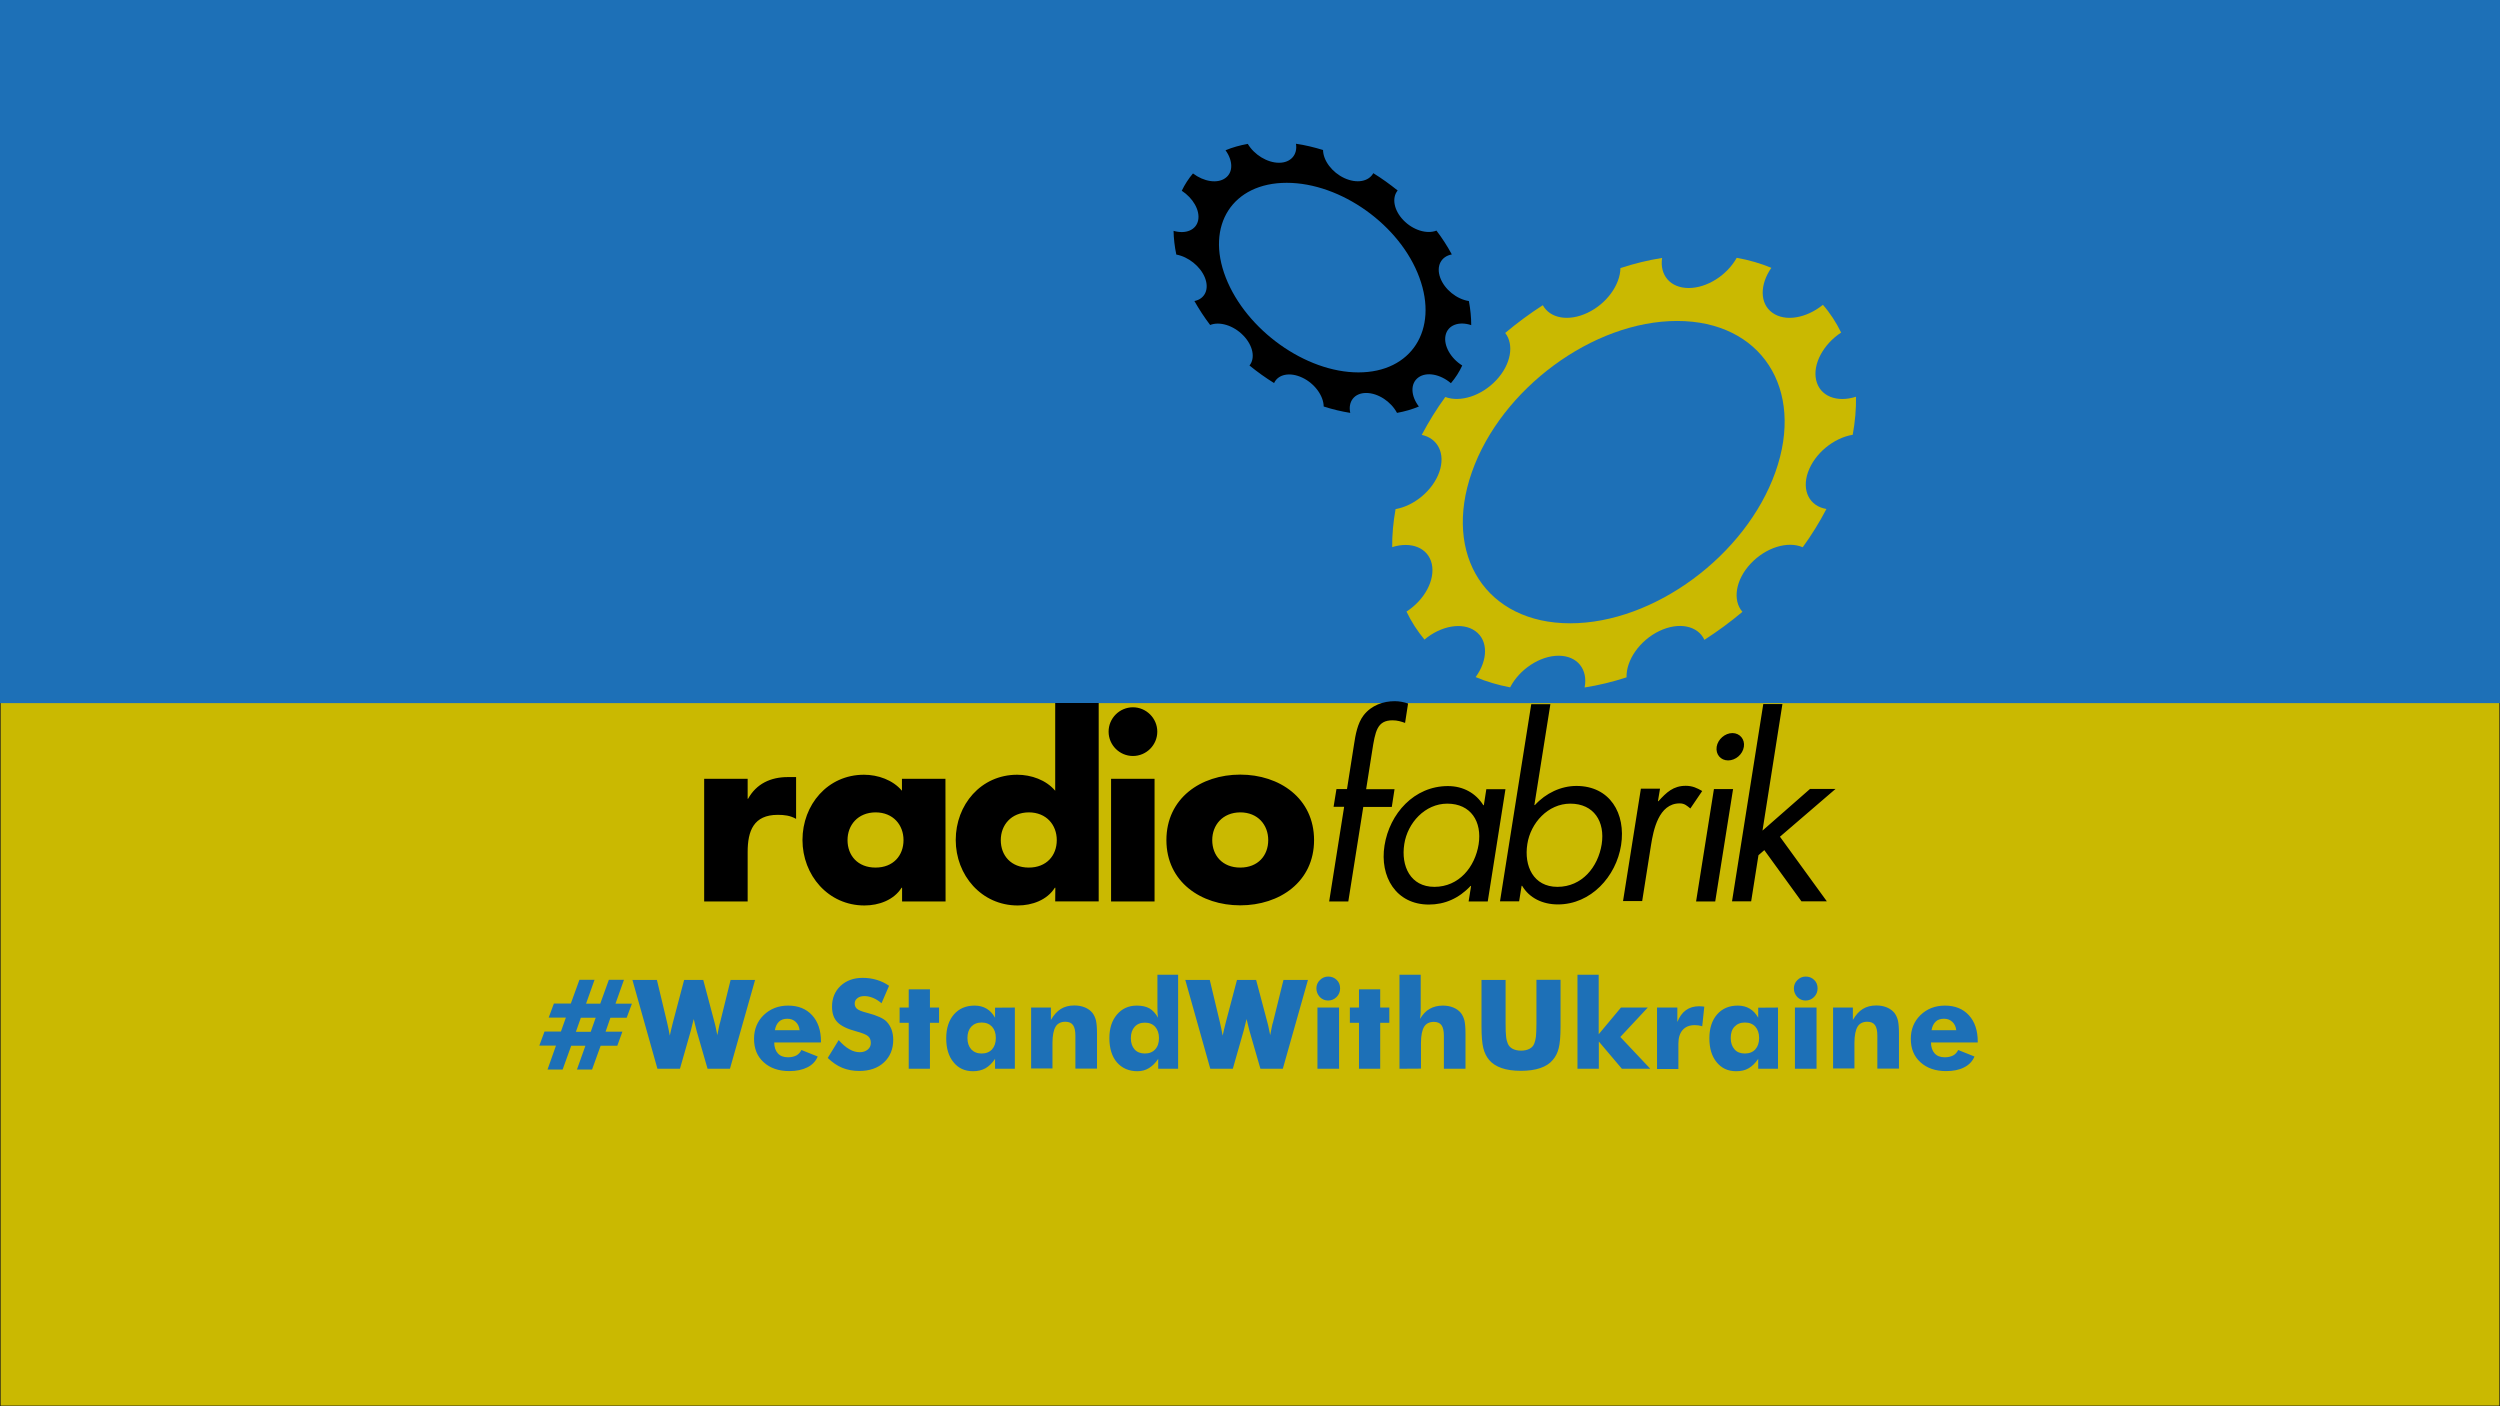
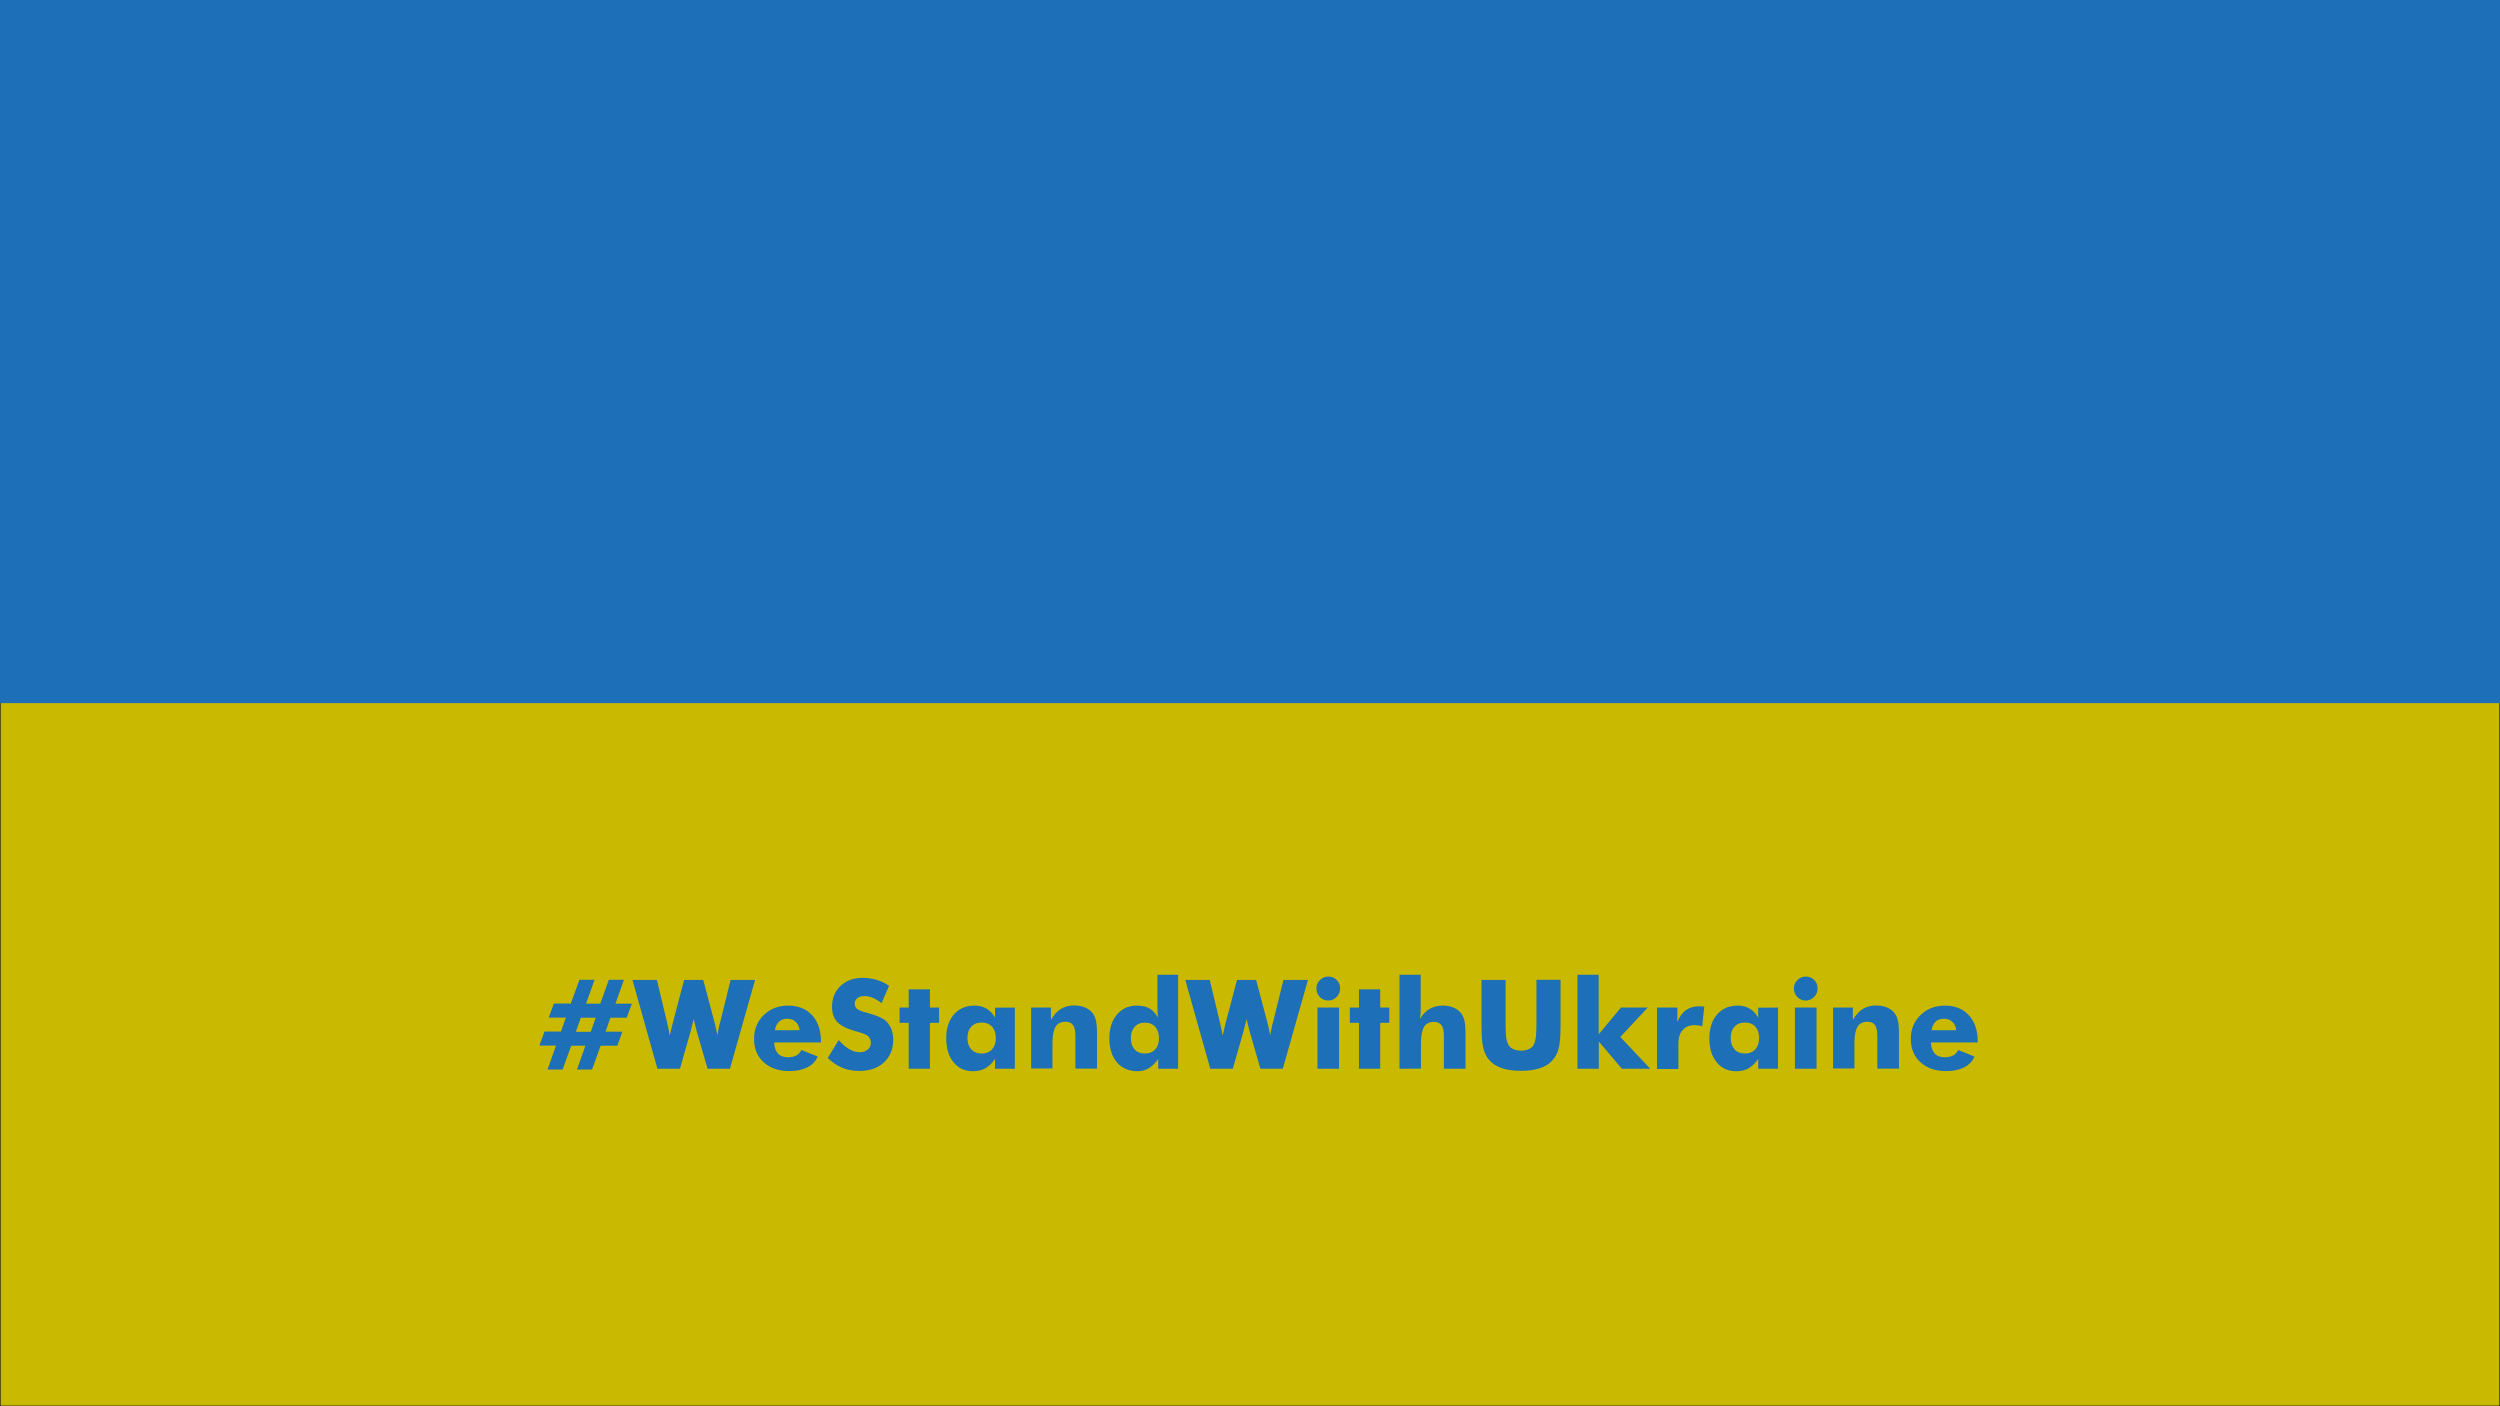
<svg xmlns="http://www.w3.org/2000/svg" viewBox="0 0 1920 1080">
  <path d="M0 0h1920v1080H0z" fill="#cab901" stroke="#1d1d1b" stroke-miterlimit="10" />
  <path d="M0 0h1920v540H0z" fill="#1d70b7" />
  <path d="M445 752.5h11.6l-6.5 18.3H461l6.6-18.3h11.6l-6.5 18.3h12.6l-4 10.8h-12.5l-3.7 10.7H478l-3.9 10.8h-12.8l-6.6 18.3h-11.6l6.5-18.3h-10.9l-6.6 18.3h-11.6L427 803h-12.8l4-10.8h12.6l3.8-10.7h-13.2l4-10.8h13l6.6-18.2zm1.1 29.1-3.8 10.8h11.4l3.8-10.8h-11.4zm94-29 8.6 32.4c.4 1.5.8 3 1.1 4.6s.7 3.4 1.1 5.4c.5-2.4.9-4.4 1.2-6s.6-2.9 1-4l8-32.4h18.8l-19.3 68.2h-17.2l-8.4-29.1c-.3-1-.8-3-1.5-6-.3-1.3-.6-2.4-.7-3.1-.2.7-.4 1.6-.7 2.7-.7 3-1.3 5.1-1.6 6.4l-8.3 29.1h-17.3l-19.2-68.2h18.8l7.8 32.6c.4 1.7.7 3.4 1.1 5 .4 1.7.7 3.4 1 5.2.3-1.3.6-2.7.9-4.1.3-1.4.8-3.5 1.5-6.1l8.6-32.6h14.7zm90.3 48h-35.8c0 3.6 1 6.4 2.8 8.4s4.4 3 7.8 3c2.5 0 4.6-.5 6.4-1.4 1.7-.9 3-2.4 3.9-4.2l12.5 5c-1.5 3.6-4.1 6.4-7.9 8.3s-8.4 2.9-13.9 2.9c-8.2 0-14.8-2.3-19.7-6.8-5-4.5-7.4-10.5-7.4-18 0-7.3 2.5-13.4 7.4-18.2 5-4.8 11.2-7.3 18.8-7.3 7.8 0 13.9 2.5 18.4 7.4s6.8 11.6 6.8 20.2l-.1.7zm-16.3-9.4c-.3-2.7-1.3-4.8-3-6.4-1.7-1.6-3.8-2.4-6.4-2.4-2.7 0-4.8.7-6.4 2.2-1.6 1.5-2.7 3.7-3.2 6.6h19zm30 7.6c2.8 3.1 5.5 5.5 8.2 7 2.7 1.6 5.4 2.3 8 2.3 2.5 0 4.5-.7 6.1-2s2.4-3 2.4-5.1c0-2.3-.7-4-2.1-5.2-1.4-1.2-4.5-2.5-9.4-3.8-6.7-1.8-11.4-4.1-14.2-7s-4.1-6.8-4.1-11.9c0-6.5 2.2-11.8 6.5-15.9 4.4-4.1 10-6.2 17-6.2 3.8 0 7.3.5 10.7 1.5s6.6 2.5 9.6 4.6l-5.8 13.4c-2.1-1.8-4.3-3.2-6.5-4.1-2.2-.9-4.4-1.4-6.6-1.4-2.2 0-4.1.5-5.4 1.6-1.4 1.1-2.1 2.4-2.1 4.1 0 1.7.6 3.1 1.8 4.1s3.6 2 7.1 2.9l.8.2c7.6 2 12.6 4.3 14.9 6.8 1.6 1.7 2.8 3.7 3.7 6 .8 2.3 1.3 4.9 1.3 7.8 0 7.2-2.4 13-7.1 17.4s-11.1 6.6-19 6.6c-4.7 0-9.1-.8-13-2.4-3.9-1.6-7.6-4.1-11.2-7.6l8.4-13.7zm53.8 22v-35.3h-7v-11.7h7v-14h16.3v14h7v11.7h-7v35.3h-16.3zm81.5-47v47h-15.2v-7.6c-2.2 3.3-4.6 5.6-7.3 7.2-2.7 1.5-5.9 2.3-9.6 2.3-6.3 0-11.3-2.3-15-6.9-3.8-4.6-5.6-10.7-5.6-18.4s2-13.8 5.9-18.3 9.2-6.8 15.9-6.8c3.5 0 6.6.8 9.1 2.3 2.6 1.5 4.8 3.8 6.6 7v-7.7l15.2-.1zm-14.6 23.4c0-3.7-1-6.6-2.9-8.7-2-2.1-4.6-3.2-8-3.2s-6 1.1-8 3.2c-1.9 2.1-2.9 5-2.9 8.7s1 6.5 2.9 8.7c2 2.1 4.6 3.2 8 3.2s6.1-1.1 8-3.2 2.9-5 2.9-8.7zm27.1 23.6v-47h15.2v9.5c2.2-3.8 4.7-6.6 7.6-8.4 2.9-1.8 6.3-2.7 10.4-2.7 3 0 5.7.5 8.1 1.5 2.4 1 4.3 2.4 5.8 4.2 1.2 1.6 2.1 3.5 2.7 5.8.5 2.3.8 5.6.8 10.1v26.9h-16.6v-25.2c0-3.8-.6-6.5-1.8-8.2s-3.2-2.6-5.9-2.6c-3.4 0-6 1.3-7.5 3.8s-2.4 6.7-2.4 12.4v19.7h-16.4v.2zm112.9-72.2v72.2h-15.3v-7.6c-2.1 3.2-4.5 5.5-7.1 7.1s-5.6 2.4-8.8 2.4c-6.6 0-11.9-2.3-15.8-6.8S852 805 852 797.3c0-7.5 1.9-13.5 5.8-18.1 3.9-4.6 9-6.9 15.2-6.9 4 0 7.2.7 9.7 2.1 2.5 1.4 4.7 3.8 6.7 7.2-.2-1.1-.3-2.4-.4-3.8-.1-1.4-.1-2.9-.1-4.6v-24.6h15.9zm-14.7 48.7c0-3.7-1-6.5-2.9-8.7-1.9-2.1-4.6-3.2-7.9-3.2-3.4 0-6 1.1-7.9 3.2-1.9 2.1-2.9 5-2.9 8.7s1 6.6 2.9 8.7 4.6 3.1 7.9 3.1c3.4 0 6-1.1 7.9-3.2 1.9-2 2.9-4.9 2.9-8.6zm74.6-44.7 8.6 32.4c.4 1.5.8 3 1.1 4.6s.7 3.4 1.1 5.4c.5-2.4.9-4.4 1.2-6s.6-2.9 1-4l8-32.4h18.8l-19.3 68.2H968l-8.4-29.1c-.3-1-.8-3-1.5-6-.3-1.3-.6-2.4-.7-3.1-.2.7-.4 1.6-.7 2.7-.7 3-1.3 5.1-1.6 6.4l-8.3 29.1h-17.3l-19.2-68.2h18.8l7.8 32.6c.4 1.7.7 3.4 1.1 5 .4 1.7.7 3.4 1 5.2.3-1.3.6-2.7.9-4.1.3-1.4.8-3.5 1.5-6.1l8.6-32.6h14.7zm46.3 6.5c0-2.5.9-4.7 2.7-6.4 1.8-1.8 3.9-2.7 6.4-2.7 2.6 0 4.8.9 6.5 2.6 1.8 1.7 2.6 3.9 2.6 6.5s-.9 4.8-2.7 6.6c-1.8 1.8-4 2.7-6.5 2.7s-4.6-.9-6.4-2.7c-1.7-1.9-2.6-4.1-2.6-6.6zm.8 61.7v-47h16.6v47h-16.6zm31.9 0v-35.3h-7v-11.7h7v-14h16.3v14h7v11.7h-7v35.3h-16.3zm31.1 0v-72.2h16.3v25.3c0 1.7 0 3.2-.1 4.7-.1 1.4-.2 2.7-.4 3.9 2.1-3.5 4.5-6.1 7.4-7.7 2.8-1.6 6.2-2.5 10.1-2.5 3 0 5.7.5 8.1 1.5s4.3 2.4 5.8 4.2c1.2 1.6 2.1 3.5 2.7 5.8.5 2.3.8 5.6.8 10.1v26.9h-16.6v-25.2c0-3.8-.6-6.5-1.8-8.2-1.2-1.7-3.2-2.6-5.9-2.6-3.4 0-6 1.3-7.5 3.8s-2.4 6.7-2.4 12.4v19.7l-16.5.1zm63-68.2h18.5v33.1c0 4.9.1 8.4.4 10.5.2 2.1.7 3.9 1.3 5.3.7 1.7 2 3.1 3.7 4 1.8.9 3.9 1.4 6.5 1.4 2.5 0 4.7-.5 6.4-1.4 1.8-.9 3-2.2 3.7-4 .6-1.4 1-3.2 1.3-5.3.2-2.1.4-5.6.4-10.5v-33.2h18.5v36c0 7.5-.5 13-1.4 16.5-.9 3.6-2.4 6.6-4.6 9.1-2.3 2.8-5.5 4.8-9.6 6.2s-9 2.1-14.8 2.1-10.8-.7-14.8-2.1c-4.1-1.4-7.3-3.5-9.6-6.2-2.1-2.5-3.6-5.5-4.5-9.1s-1.4-9.1-1.4-16.5v-35.9zm73.7 68.2v-72.2h16.3v45.7l17.1-20.5h20.6l-21.1 22.6 23 24.4h-21.8l-17.7-20.9v20.9h-16.4zm61.1 0v-47h15.6v11.1c1.6-4 3.8-7.1 6.6-9.1s6.2-3 10.1-3c.7 0 1.3 0 2 .1.7 0 1.3.1 2 .2l-1.6 15.1c-1-.3-2-.6-2.9-.7s-1.9-.2-2.8-.2c-4 0-7.1 1.2-9.3 3.7-2.2 2.5-3.3 6-3.3 10.5V821h-16.4v-.2zm92.9-47v47h-15.2v-7.6c-2.2 3.3-4.6 5.6-7.3 7.2s-5.9 2.3-9.6 2.3c-6.3 0-11.3-2.3-15-6.9-3.8-4.6-5.6-10.7-5.6-18.4s2-13.8 5.9-18.3 9.2-6.8 15.9-6.8c3.5 0 6.6.8 9.1 2.3 2.6 1.5 4.8 3.8 6.6 7v-7.7l15.2-.1zm-14.5 23.4c0-3.7-1-6.6-2.9-8.7s-4.6-3.2-8-3.2-6 1.1-8 3.2-2.9 5-2.9 8.7 1 6.5 2.9 8.7 4.6 3.2 8 3.2 6.1-1.1 8-3.2 2.9-5 2.9-8.7zm26.7-38.1c0-2.5.9-4.7 2.7-6.4 1.8-1.8 3.9-2.7 6.4-2.7 2.6 0 4.8.9 6.5 2.6 1.8 1.7 2.6 3.9 2.6 6.5s-.9 4.8-2.7 6.6c-1.8 1.8-4 2.7-6.5 2.7s-4.6-.9-6.4-2.7c-1.7-1.9-2.6-4.1-2.6-6.6zm.8 61.7v-47h16.6v47h-16.6zm29.3 0v-47h15.2v9.5c2.2-3.8 4.7-6.6 7.6-8.4 2.9-1.8 6.3-2.7 10.4-2.7 3 0 5.7.5 8.1 1.5s4.3 2.4 5.8 4.2c1.2 1.6 2.1 3.5 2.7 5.8.5 2.3.8 5.6.8 10.1v26.9h-16.6v-25.2c0-3.8-.6-6.5-1.8-8.2-1.2-1.7-3.2-2.6-5.9-2.6-3.4 0-6 1.3-7.5 3.8s-2.4 6.7-2.4 12.4v19.7h-16.4v.2zm111-20.2H1483c0 3.6 1 6.4 2.8 8.4s4.4 3 7.8 3c2.5 0 4.6-.5 6.4-1.4 1.7-.9 3-2.4 3.9-4.2l12.5 5c-1.5 3.6-4.1 6.4-7.9 8.3-3.8 2-8.4 2.9-13.9 2.9-8.2 0-14.8-2.3-19.7-6.8-5-4.5-7.4-10.5-7.4-18 0-7.3 2.5-13.4 7.4-18.2 5-4.8 11.2-7.3 18.8-7.3 7.8 0 13.9 2.5 18.4 7.4s6.8 11.6 6.8 20.2v.7h-.1zm-16.4-9.4c-.3-2.7-1.3-4.8-3-6.4-1.7-1.6-3.8-2.4-6.4-2.4-2.7 0-4.9.7-6.4 2.2-1.6 1.5-2.7 3.7-3.2 6.6h19z" fill="#1d70b7" />
-   <path d="M574.1 613.5h.4c6.4-11.6 17.4-16.7 30.5-16.7h6.4v32.1c-4.6-2.6-9-3.1-14.1-3.1-18.5 0-23.1 12.3-23.1 28.5v38h-33.4v-94.2h33.4v15.4h-.1zm152.1 78.8h-33.4v-10.5h-.4c-5.9 9.4-17.4 13.6-28.5 13.6-27.9 0-47.6-23.3-47.6-50.3s19.3-50.1 47.2-50.1c10.8 0 22.2 4 29.2 12.3v-9.2h33.4l.1 94.2zm-75.3-47.1c0 11.9 7.9 21.1 21.5 21.1s21.5-9.2 21.5-21.1c0-11.6-7.9-21.3-21.5-21.3-13.6.1-21.5 9.8-21.5 21.3zm159.6 36.6h-.4c-5.9 9.4-17.4 13.6-28.5 13.6-27.9 0-47.6-23.3-47.6-50.3s19.3-50.1 47.2-50.1c10.8 0 22.2 4 29.2 12.3v-67.4h33.4v152.4h-33.4l.1-10.5zm-41.9-36.6c0 11.9 7.9 21.1 21.5 21.1s21.5-9.2 21.5-21.1c0-11.6-7.9-21.3-21.5-21.3-13.6.1-21.5 9.8-21.5 21.3zm120.2-83.3c0 10.3-8.4 18.7-18.7 18.7s-18.7-8.4-18.7-18.7 8.4-18.7 18.7-18.7c10.2 0 18.7 8.4 18.7 18.7zm-2.1 130.4h-33.4v-94.2h33.4v94.2zm122.5-47.1c0 32-26.4 50.1-56.7 50.1-30.1 0-56.7-18-56.7-50.1s26.4-50.3 56.7-50.3c30.2 0 56.7 18.2 56.7 50.3zm-78.2 0c0 11.9 7.9 21.1 21.5 21.1s21.5-9.2 21.5-21.1c0-11.6-7.9-21.3-21.5-21.3-13.6.1-21.5 9.8-21.5 21.3zm104.5 47.1h-14.7l11.5-72.7h-8.1l2.2-13.6h8.1l5.4-34.3c1.1-7.2 2.6-16.2 7.4-22.4 6-7.7 15.1-10.8 23.9-10.8 3.5 0 6.9.7 10.2 1.8l-2.3 14.9c-3.1-1.1-5.9-2-9.6-2-11.9 0-13.3 8.4-15.7 23.7l-4.6 29.2h21.8l-2.1 13.6H1047l-11.5 72.6zm107.1 0h-14.7l1.9-11.9h-.4c-9 9.6-19.9 14.3-32 14.3-25.3 0-37.9-21.5-34.1-45.3 3.9-24.6 22.8-45.7 48.7-45.7 11.8 0 21.5 5.5 27.2 14.7h.4l1.9-12.3h14.7l-13.6 86.2zm-64.1-44.1c-2.7 16.9 4.7 32.9 23.1 32.9 18.9 0 31.2-15.2 34-32.7 2.7-17.3-5.9-31.2-24.1-31.2-17.1 0-30.5 14.8-33 31zm97.5-107.4h14.7l-12.3 77.5h.4c8.4-9.2 20.1-14.7 31.9-14.7 25.7 0 38.1 21.1 34.3 45.5-3.8 24.1-23.2 45.5-48.5 45.5-11.9 0-22-5-27.5-14.3h-.4l-1.9 11.9H1152l24-151.4zm-3 107.4c-2.7 16.9 4.7 32.9 23.1 32.9 18.9 0 31.2-15.2 34-32.7 2.7-17.3-5.9-31.2-24.1-31.2-17.1 0-30.5 14.8-33 31zm100.3-32.9h.4c6.2-6.8 11.4-11.8 21-11.8 5 0 8.7 1.7 12.6 4l-9.1 13.4c-2.6-2-4.3-3.9-8.2-3.9-16.2 0-20.2 20.7-22 31.9l-6.8 43.1h-14.7l13.7-86.3h14.7l-1.6 9.6zm44 77h-14.7l13.7-86.3h14.7l-13.7 86.3zm22-118.8c-.9 5.9-6.4 10.5-12.1 10.5s-9.7-4.6-8.8-10.5c.9-5.7 6.4-10.5 12.1-10.5s9.7 4.8 8.8 10.5zm14.3 64.4 36.5-32h19.6l-42.7 36.7 36 49.6h-19.5l-28.5-39.3-4.5 3.9-5.6 35.4h-14.7l24-151.5h14.7l-15.3 97.2zm-243.4-380.4c1.7-7.8 10.2-11 19.7-7.8 0-5.9-.6-12.1-1.8-18.5-9.3-1.4-18.7-8.9-22-17.9s.7-16.4 8.9-17.9c-3.4-6.3-7.4-12.5-11.8-18.3-7.3 2.9-18-.3-25.4-8s-9-17.2-4.4-22.8c-6-4.8-12.2-9.3-18.7-13.3-3.5 6.4-12.6 8.2-22.2 3.8-9.5-4.4-16.3-13.5-16.4-21.6-6.9-2.1-13.8-3.8-20.8-4.8 1.4 8.3-3.9 14.6-13 14.6s-19.1-6.2-24-14.5c-6.1 1.1-11.8 2.7-17.1 4.9 5.8 8 6 17.1-.2 21.4-6.1 4.4-16.5 2.7-24.8-3.6-3.4 4-6.3 8.5-8.6 13.3 8.6 5.6 14.1 15 12.6 22.6s-9.6 10.9-18.9 8.2c.1 5.8.8 11.9 2.1 18.2 9.2 1.7 18.5 9 22 17.8 3.5 8.9-.1 16.3-8.1 17.9 3.6 6.3 7.6 12.5 12.1 18.4 7.1-2.9 17.8.2 25.4 8 7.6 7.8 9.4 17.5 4.8 23.1 6 4.9 12.3 9.4 18.9 13.5 3-6.7 12-8.7 21.6-4.2s16.4 14 16.5 22.2c6.8 2.2 13.6 3.8 20.4 4.9-1.9-8.6 3.1-15.3 12.2-15.3s19.1 6.6 23.7 15.3c6-1.1 11.6-2.7 16.8-4.9-6.3-8.2-6.7-17.7-.4-22.3 6.3-4.6 16.9-2.5 25 4.4 3.5-4.1 6.4-8.6 8.7-13.6-8.9-5.5-14.5-15.4-12.8-23.2zm-66.9 28.5c-40.6 0-86.2-32.6-101.9-72.8s5.2-72.8 46.8-72.8c41.6 0 87.2 32.6 101.9 72.8 14.8 40.2-6.2 72.8-46.8 72.8z" />
-   <path d="M1388.6 362.5c5.1-14.3 19.7-26.2 34.3-28.6 1.8-10.1 2.7-19.9 2.5-29.2-14.7 4.7-27.8-.4-30.6-12.8-2.8-12.3 5.6-27.6 19.2-36.5-3.8-7.7-8.4-14.9-14-21.3-12.7 10.3-29 13.2-38.8 6.1-9.8-7-9.8-21.6-.8-34.5-8.2-3.4-17.1-6-26.6-7.7-7.4 13.3-22.7 23.2-36.9 23.2-14.1 0-22.4-9.9-20.4-23.1-10.7 1.7-21.4 4.3-32 7.8-.2 12.8-10.5 27.3-25.2 34.3s-28.9 4.3-34.4-5.8c-10 6.4-19.7 13.6-28.9 21.3 7 9 4.5 24.1-6.8 36.2-11.4 12.2-27.8 17.3-39.2 13-6.8 9.3-12.8 19.1-18.1 29.1 12.4 2.6 18.4 14.4 13.5 28.5-5 14.2-19.3 26-33.6 28.5-1.8 10.1-2.7 19.9-2.6 29.2 14.6-4.6 27.6.5 30.4 12.8 2.8 12.4-5.6 27.8-19.4 36.7 3.7 7.8 8.4 15 13.8 21.5 12.6-10.6 29.2-13.7 39.1-6.5 10 7.2 9.7 22.3.2 35.3 8.2 3.5 17.1 6.1 26.5 7.9 7.1-13.8 22.8-24.3 37.2-24.3 14.5 0 22.7 10.6 20 24.4 10.7-1.7 21.5-4.3 32.2-7.8-.4-13.1 10-28.3 25.2-35.6 15.1-7.2 29.6-4 34.6 6.8 10.1-6.5 19.9-13.7 29.2-21.5-7.7-8.8-5.4-24.5 6.3-37s28.6-17.6 40-12.6c6.8-9.4 12.9-19.2 18.2-29.4-12.9-2.1-19.2-14-14.1-28.4zm-182.7 116.2c-64.2 0-98-52-75.5-116.1s93.1-116.1 157.6-116.1 98.3 52 75.5 116.1-93.3 116.1-157.6 116.1z" fill="#cab901" />
</svg>